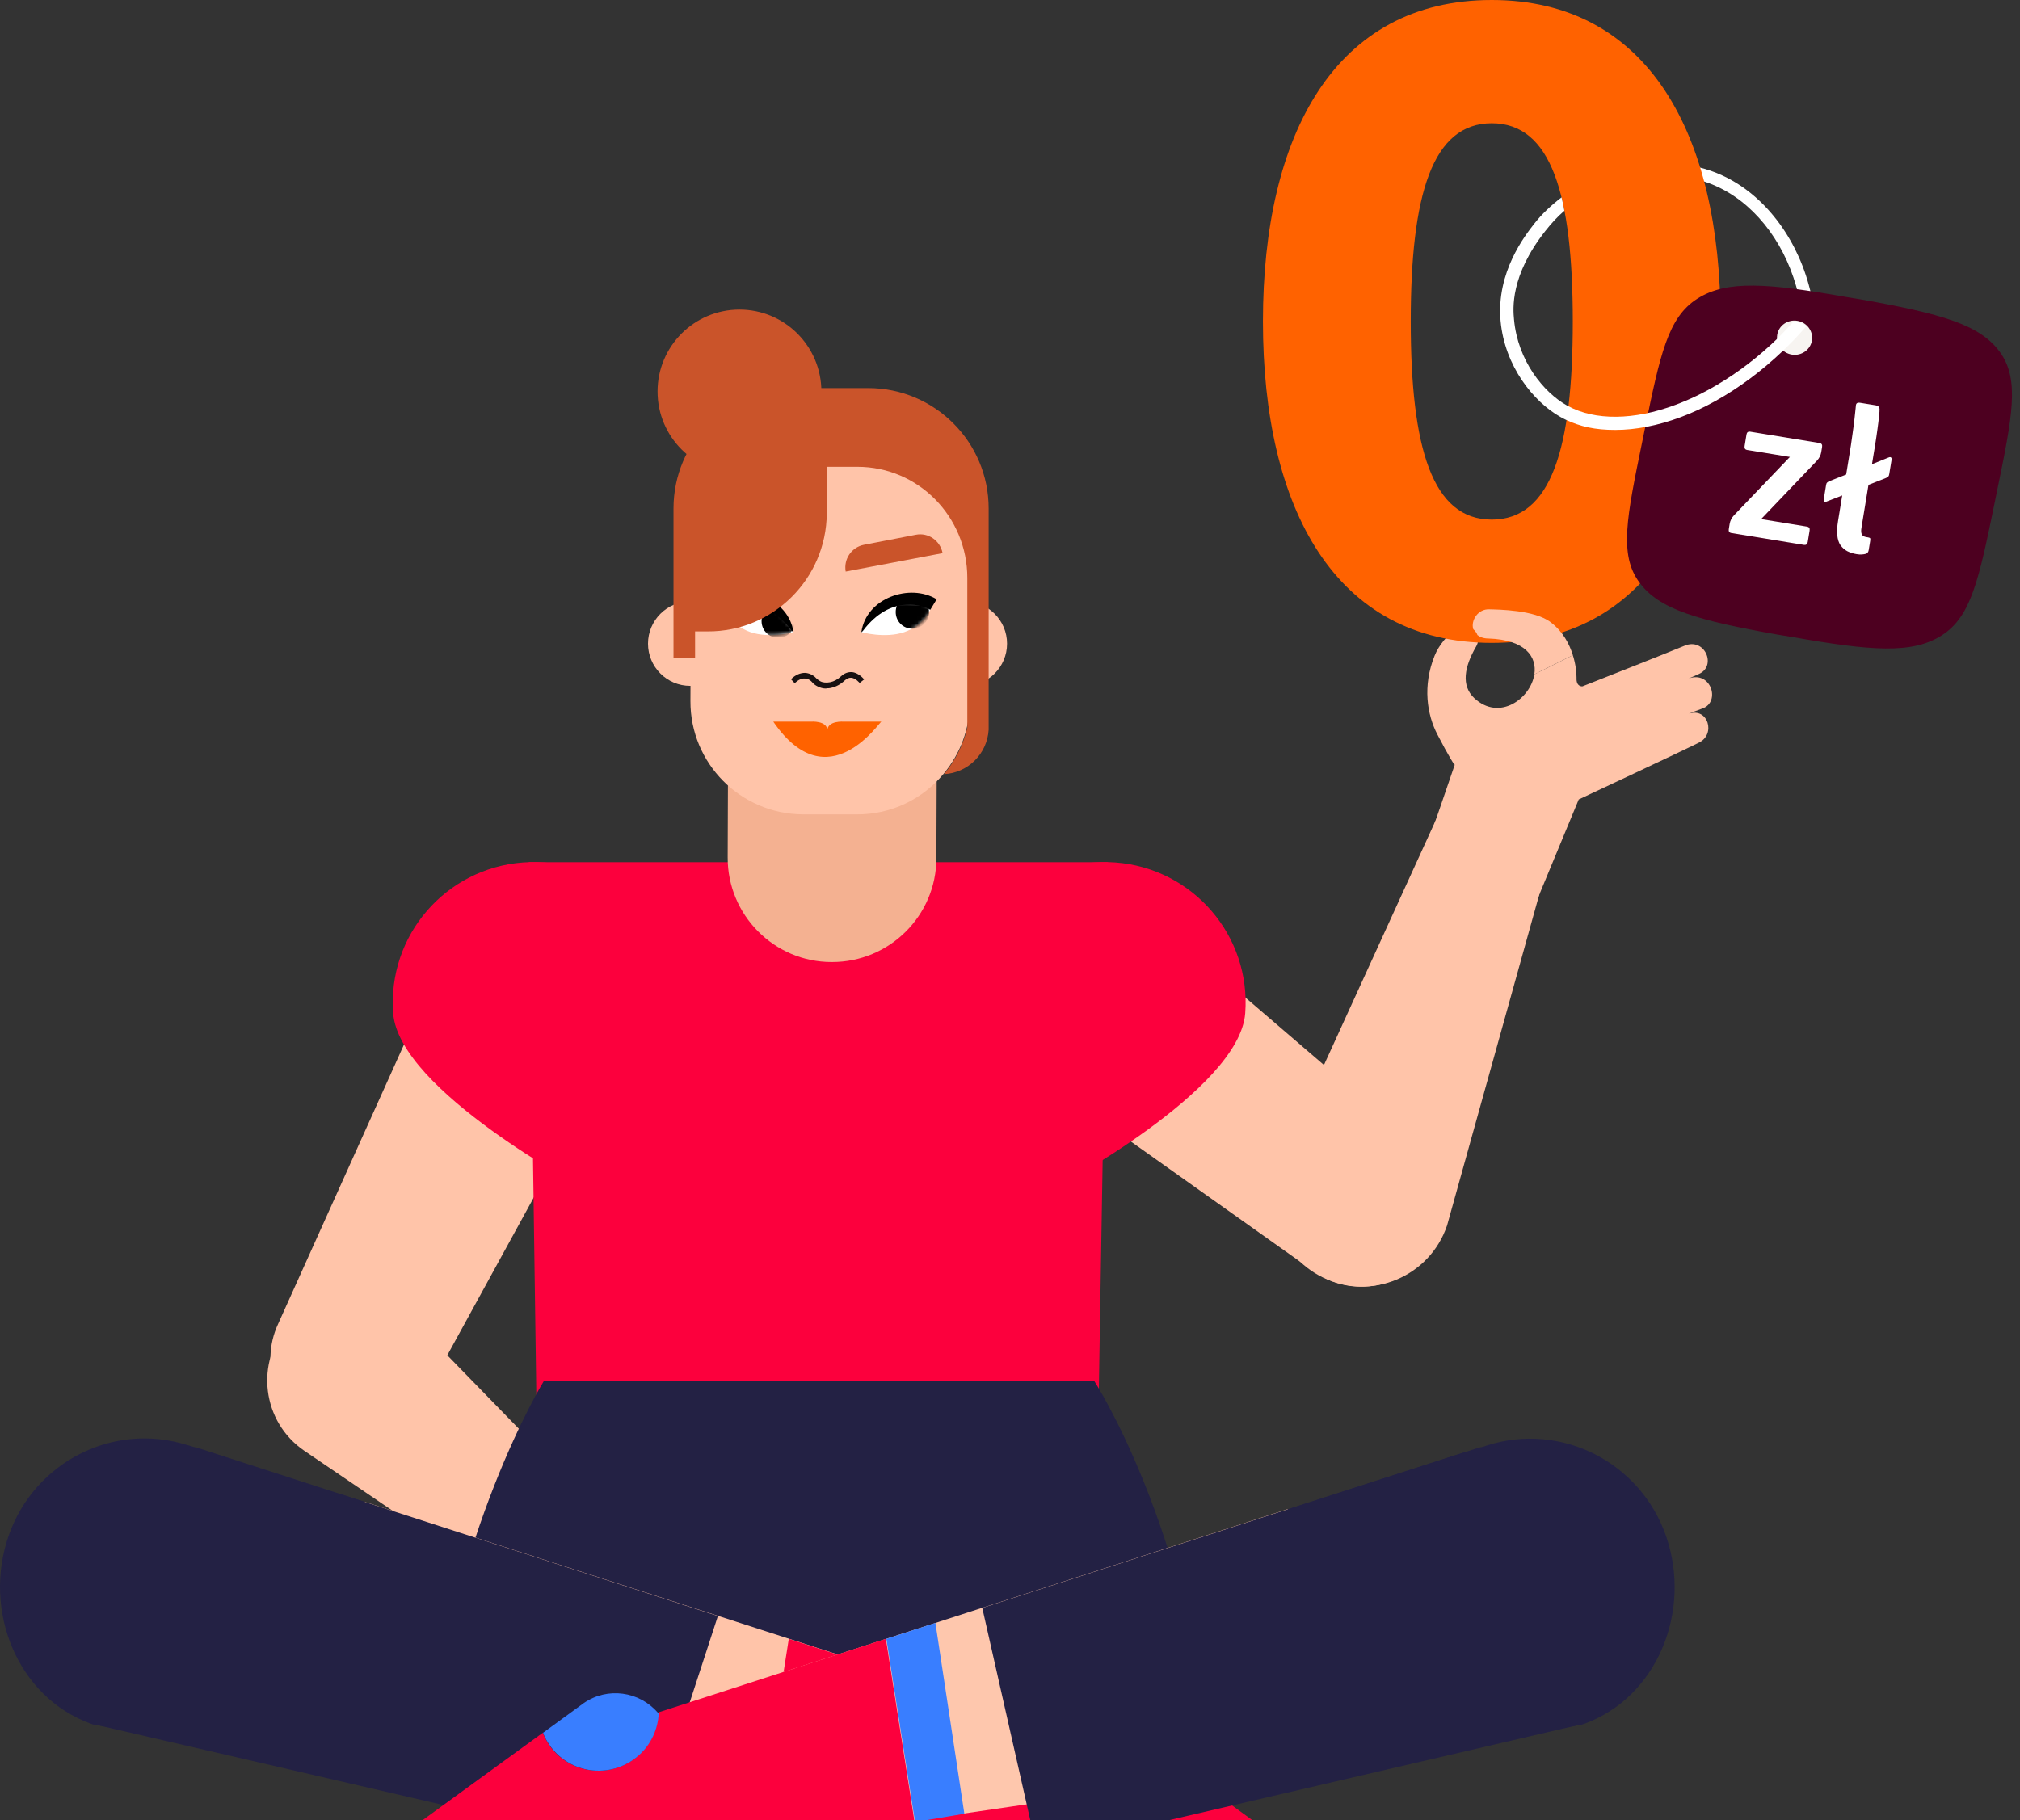
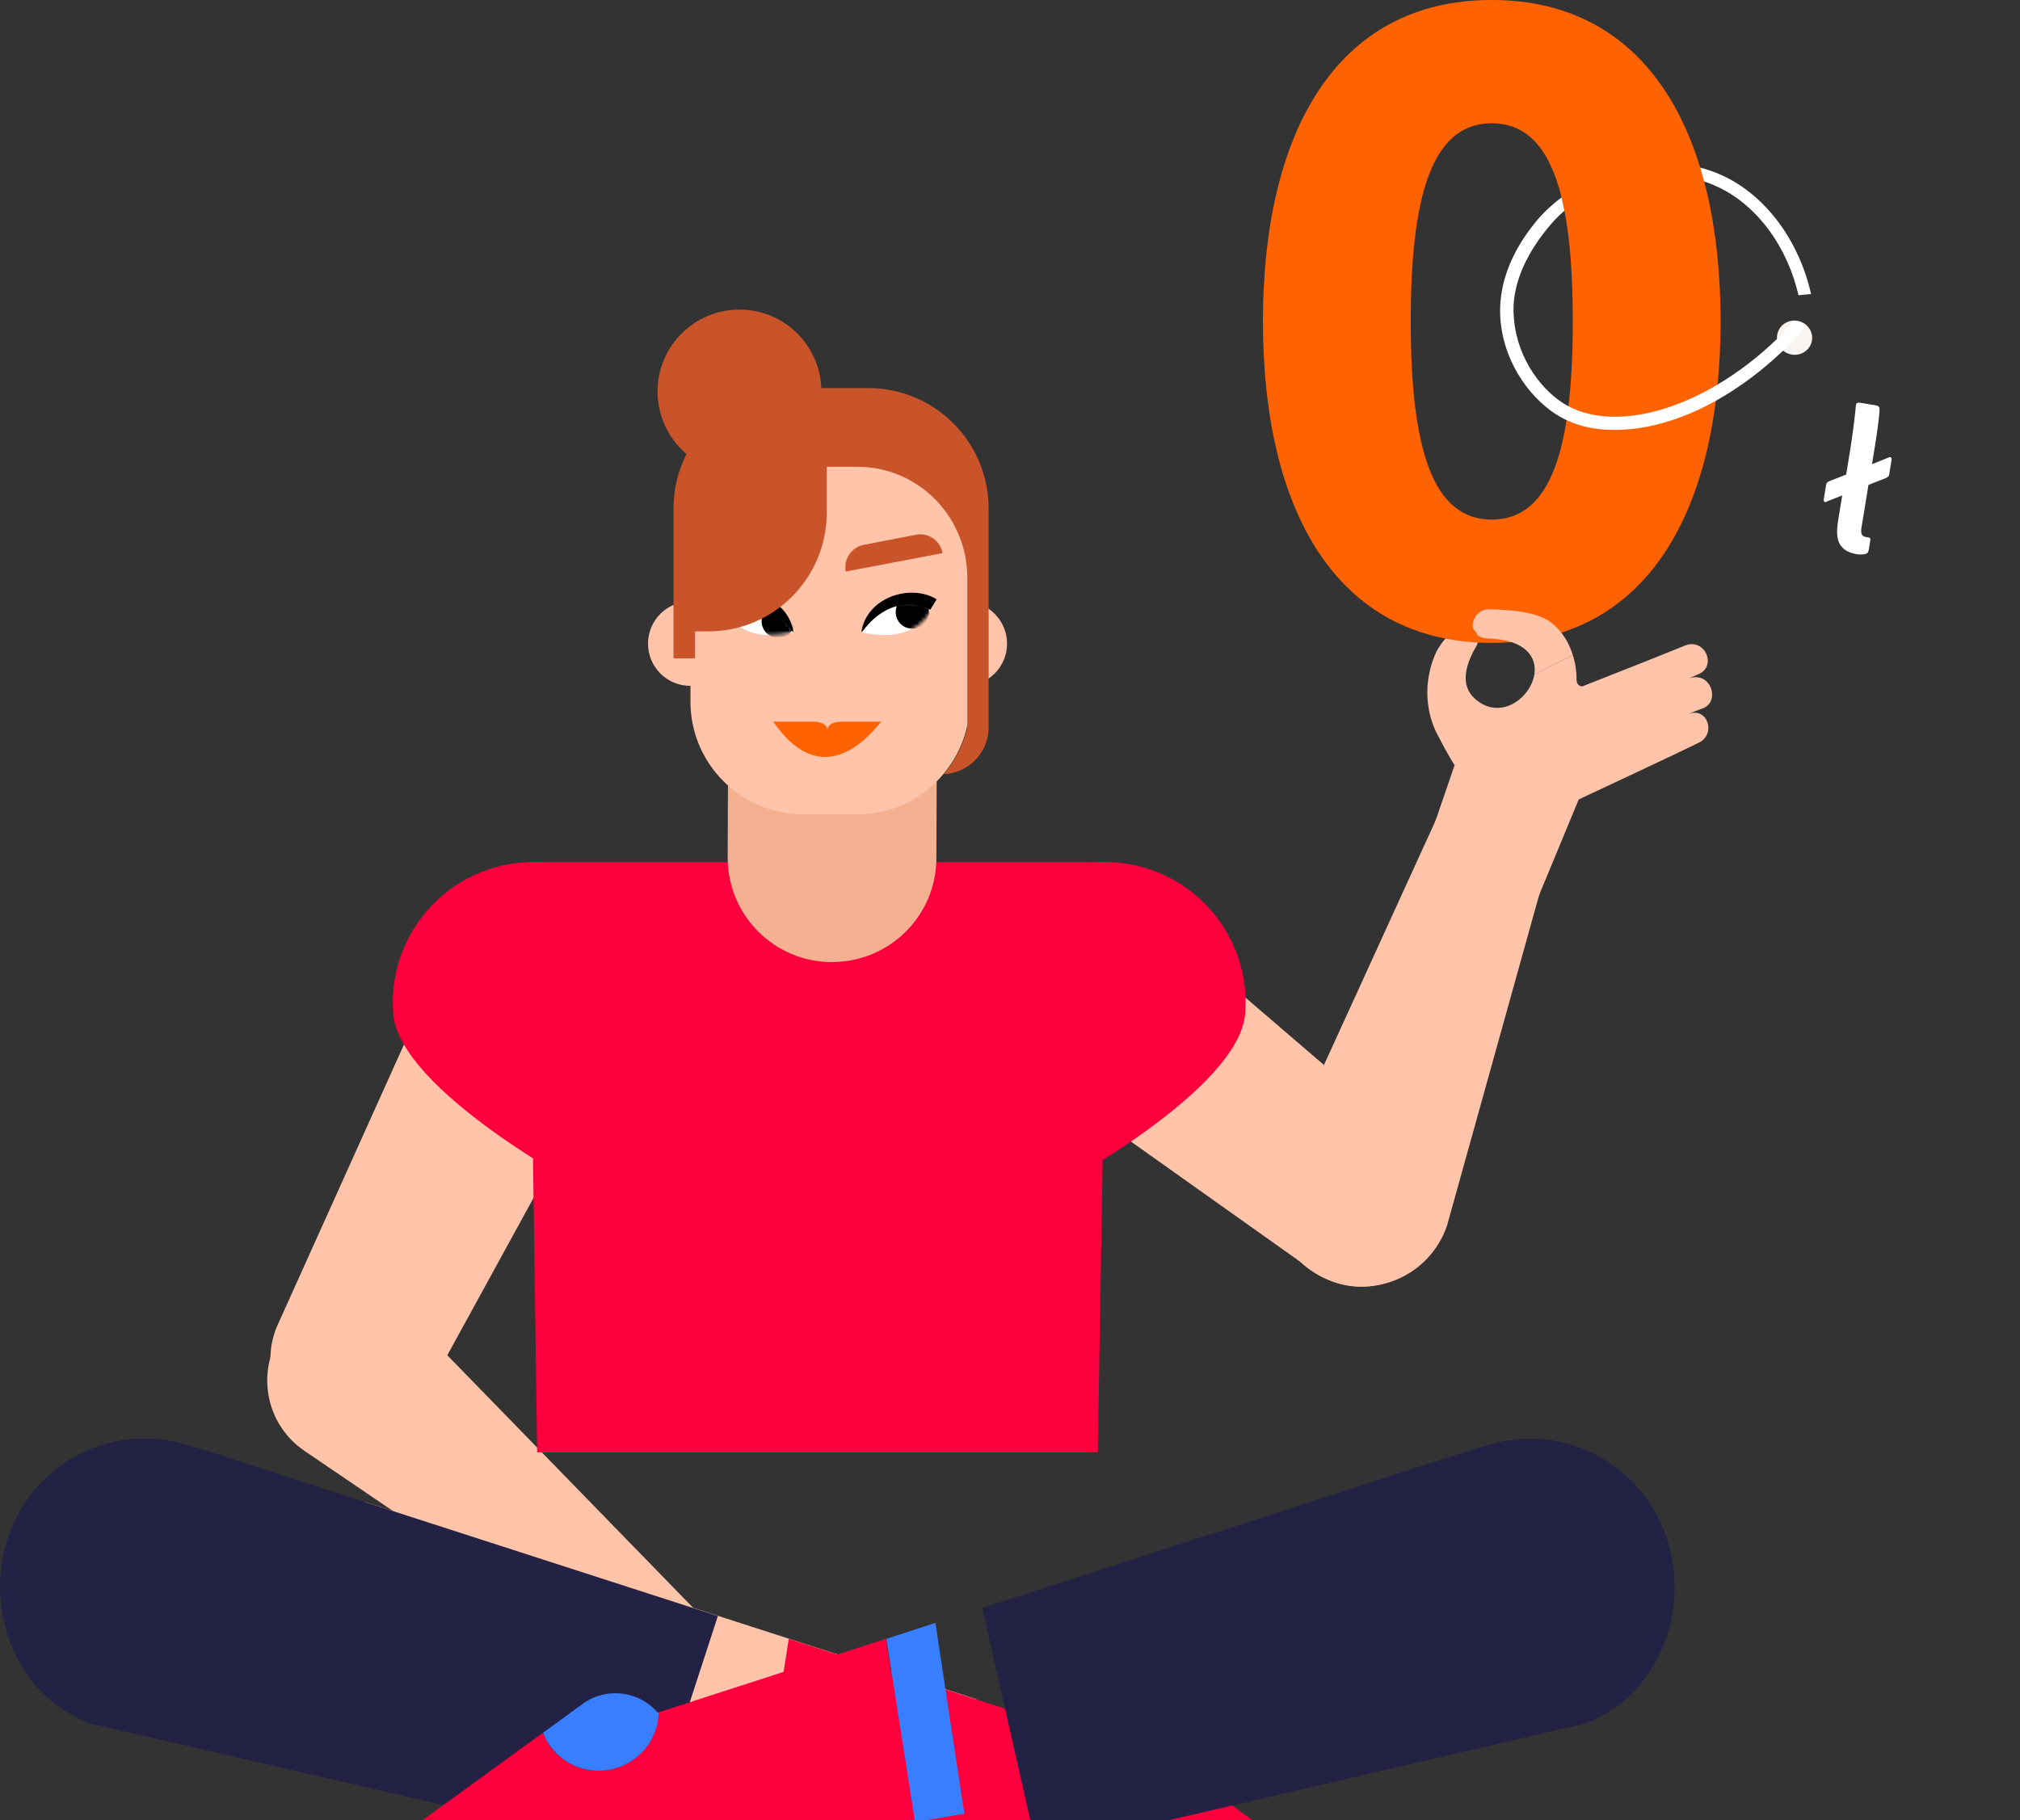
<svg xmlns="http://www.w3.org/2000/svg" width="578" height="521" viewBox="0 0 578 521" fill="none">
  <rect x="0" y="0" width="578" height="521" fill="#333333" stroke="none" />
  <path d="M416.157 218.901C416.157 218.901 414.543 216.514 411.315 210.266C408.297 204.509 407.034 196.295 410.473 187.73C411.666 184.641 414.473 181.341 416.929 179.867C418.613 178.814 420.368 179.165 421.561 180.077C421.771 180.709 422.192 181.271 422.754 181.762C423.105 182.745 423.035 183.869 422.403 184.992C418.964 190.889 418.052 196.225 421.842 199.805C429.07 206.545 437.982 199.875 439.035 192.995L450.053 187.519C450.895 190.187 451.105 192.574 451.105 193.978C450.965 196.646 452.79 196.435 452.79 196.435C452.79 196.435 477.422 186.747 481.913 184.851C487.808 182.254 491.387 190.678 486.054 192.925C484.369 193.697 483.176 194.189 483.176 194.189C489.633 191.872 492.37 200.928 487.177 202.754C483.527 204.088 483.106 204.368 483.176 204.298C488.72 202.333 491.106 210.195 486.054 212.582C481.913 214.689 451.737 228.8 451.737 228.8L439.316 258.778L407.315 244.947L416.298 218.761L416.157 218.901Z" fill="#FFC4A9" />
  <path d="M309.49 316.697L376.018 363.945C385.983 371.036 399.668 369.21 407.528 359.873C415.738 350.044 414.545 335.441 404.791 327.087L329.069 262.077L309.49 316.697Z" fill="#FFC4A9" />
  <path d="M367.251 330.176L417.007 221.218L444.797 240.384L414.059 350.746C409.077 365.419 392.445 372.37 378.55 365.63C365.356 359.241 360.163 343.024 367.251 330.176Z" fill="#FFC4A9" />
  <path d="M125.977 275.907L79.519 379.039C74.186 390.693 79.168 404.453 90.748 410L95.59 397.573C106.608 402.839 114.959 411.123 121.064 400.522L166.609 317.399L125.977 275.978V275.907Z" fill="#FFC4A9" />
  <path d="M118.016 377.633L201.2 463.107L184.105 481.133L87.128 415.257C74.95 406.986 72.875 389.91 82.608 378.898C91.85 368.453 107.968 367.934 118.016 377.633Z" fill="#FFC4A9" />
  <path d="M314.123 415.686L316.93 246.772H151.311L153.697 415.686H314.123Z" fill="#FC003D" />
  <path d="M356.304 290.019C357.989 267.834 341.357 248.527 319.181 246.843C297.005 245.158 277.706 261.796 276.022 283.981C274.337 306.166 301.426 340.286 301.426 340.286C301.426 340.286 354.62 312.133 356.304 290.019Z" fill="#FC003D" />
  <path d="M112.501 290.019C110.817 267.834 127.449 248.527 149.625 246.843C171.801 245.158 191.1 261.796 192.784 283.981C194.468 306.166 167.38 340.286 167.38 340.286C167.38 340.286 114.185 312.133 112.501 290.019Z" fill="#FC003D" />
-   <path d="M313.065 395.186C313.065 395.186 340.363 437.099 346.539 504.777H122.323C128.849 438.573 155.657 395.186 155.657 395.186H313.065Z" fill="#232144" />
  <path d="M208.217 245.368L208.357 206.615L268.078 206.123L267.938 245.579C267.938 262.077 254.464 275.416 237.972 275.346C221.48 275.346 208.147 261.866 208.217 245.368Z" fill="#F4B191" />
  <path d="M197.492 196.295C190.826 196.295 185.422 190.888 185.422 184.219C185.422 177.55 190.826 172.144 197.492 172.144C204.158 172.144 209.562 177.55 209.562 184.219C209.562 190.888 204.158 196.295 197.492 196.295Z" fill="#FFC4A9" />
  <path d="M276.086 196.295C269.419 196.295 264.015 190.888 264.015 184.219C264.015 177.55 269.419 172.144 276.086 172.144C282.752 172.144 288.156 177.55 288.156 184.219C288.156 190.888 282.752 196.295 276.086 196.295Z" fill="#FFC4A9" />
  <path d="M228.577 113.593C229.208 113.172 229.91 112.891 230.612 112.891L231.875 113.523H228.577V113.593Z" fill="#C88304" />
  <path d="M197.841 145.676C197.841 128.406 211.526 114.365 228.509 113.522H245.562C263.387 113.522 277.773 128.125 277.703 145.957V153.61L277.492 200.928C277.492 208.721 274.685 215.882 269.983 221.498C264.018 228.659 255.106 233.152 245.07 233.082H229.702C211.877 232.942 197.49 218.479 197.56 200.647L197.771 145.606H197.841V145.676Z" fill="#FFC4A9" />
  <path d="M203.379 519.099L211.73 464.479L225.766 469.042L217.485 521.486L203.379 519.099Z" fill="#232144" />
  <path d="M279.383 486.383L272.505 529.7C243.592 524.434 92.501 503.232 42.465 495.931L104.431 429.868L279.383 486.313V486.383Z" fill="#FFC4A9" />
  <path d="M217.493 521.486L225.703 469.042L291.109 490.174C296.372 484.066 305.495 482.732 312.302 487.436L367.672 527.734C362.198 529.489 358.268 534.684 358.268 540.722C358.268 546.759 358.759 544.724 359.531 546.479L312.934 537.773L217.422 521.486H217.493Z" fill="#FC003D" />
  <path d="M269.703 158.243C269.001 154.733 265.633 152.346 262.054 153.048L247.176 155.927C243.667 156.629 241.352 159.999 241.983 163.579L269.703 158.314V158.243Z" fill="#CA542A" />
-   <path d="M236.443 196.997C236.864 196.997 237.355 196.997 237.846 196.856C239.18 196.576 240.513 195.873 241.706 194.75C242.338 194.189 242.969 193.908 243.601 193.978C244.934 194.118 245.917 195.452 245.987 195.452L247.25 194.469C247.25 194.399 245.776 192.574 243.811 192.363C242.688 192.293 241.636 192.644 240.653 193.557C239.671 194.469 238.618 195.031 237.566 195.242C236.443 195.452 235.46 195.382 234.688 194.961C234.337 194.75 233.987 194.54 233.636 194.189C233.215 193.697 232.022 192.644 230.337 192.574C229.004 192.574 227.6 193.135 226.337 194.399L227.39 195.522C228.372 194.61 229.355 194.118 230.267 194.189C231.39 194.189 232.162 194.961 232.443 195.312C232.864 195.803 233.355 196.154 233.916 196.435C234.688 196.856 235.53 197.067 236.443 197.067V196.997Z" fill="#181111" />
  <path d="M236.71 209.213C236.71 206.124 241.482 206.545 241.482 206.545H252.219C252.078 205.913 237.06 229.572 221.271 206.545H232.008C232.008 206.545 236.78 206.124 236.78 209.213" fill="#FF6200" />
-   <path d="M199.876 486.383L368.512 431.904L403.25 500.705C338.476 509.972 230.684 525.277 206.684 529.629L199.806 486.313L199.876 486.383Z" fill="#FEC7AD" />
  <path d="M205.414 462.513L183.519 529.7L26.111 493.333L97.411 427.621L205.414 462.513Z" fill="#232144" />
  <path d="M120.99 540.722C120.99 534.684 117.06 529.559 111.586 527.734L155.307 495.931C155.798 497.124 156.359 498.177 157.061 499.301C162.395 507.164 173.132 509.129 180.921 503.794C185.623 500.564 188.22 495.439 188.36 490.104L253.485 469.042L261.695 521.486L166.184 537.773L119.586 546.479C120.358 544.724 120.85 542.828 120.85 540.722H120.99Z" fill="#FC003D" />
  <path d="M180.999 503.794C173.139 509.129 162.472 507.164 157.139 499.301C156.437 498.248 155.805 497.124 155.384 495.931L167.034 487.436C173.841 482.732 182.964 484.066 188.227 490.174H188.508C188.297 495.369 185.771 500.564 181.069 503.724H180.999V503.794Z" fill="#397EFF" />
  <path d="M267.657 464.479L275.938 519.099L261.832 521.486L253.621 469.042L267.657 464.479Z" fill="#397EFF" />
  <path d="M25.972 493.333C4.918 485.681 -4.977 460.969 2.462 439.556C9.831 418.354 32.498 406.911 53.551 413.58C54.253 413.791 55.025 414.001 55.727 414.212H56.007L104.43 429.868L42.463 495.931C33.761 494.667 28.077 493.825 26.673 493.544C26.463 493.544 26.252 493.403 25.972 493.333Z" fill="#232144" />
  <path d="M281.066 460.196L296.786 529.699L453.281 493.333L418.894 415.686L281.066 460.196Z" fill="#232144" />
  <path d="M423.175 414.282H423.456C424.228 414.142 424.93 413.931 425.632 413.65C446.685 406.981 469.352 418.424 476.721 439.626C484.159 461.039 474.264 485.821 453.211 493.404C453.001 493.404 452.79 493.544 452.509 493.614C449.702 494.176 430.193 496.984 403.175 500.775L368.437 431.974L423.105 414.352H423.175V414.282Z" fill="#232144" />
  <path d="M246.468 180.92C246.468 180.92 249.346 174.742 254.89 172.846C260.434 170.951 266.469 173.97 266.469 173.97C266.469 173.97 264.293 179.024 258.749 180.92C253.205 182.815 246.468 180.92 246.468 180.92Z" fill="white" />
  <path d="M246.471 180.92C247.875 171.091 260.366 166.879 268.016 171.512C267.524 172.285 266.682 173.759 266.191 174.531C264.507 173.478 255.735 169.968 247.734 179.516C247.243 180.077 247.173 180.358 246.541 180.92" fill="black" />
  <mask id="mask0_7246_26732" style="mask-type:luminance" maskUnits="userSpaceOnUse" x="246" y="172" width="21" height="10">
    <path d="M266.828 173.969C266.828 173.969 264.653 179.024 259.109 180.92C253.565 182.815 246.828 180.92 246.828 180.92C246.828 180.92 249.705 174.742 255.249 172.846C256.582 172.355 257.916 172.214 259.179 172.214C263.319 172.214 266.828 173.969 266.828 173.969Z" fill="white" />
  </mask>
  <g mask="url(#mask0_7246_26732)">
    <path d="M256.3 175.163C256.3 177.831 258.405 179.937 261.072 179.937C263.738 179.937 265.844 177.831 265.844 175.163C265.844 172.495 263.738 170.389 261.072 170.389C258.405 170.389 256.3 172.495 256.3 175.163Z" fill="black" />
  </g>
  <path d="M227.031 180.92C227.031 180.92 224.154 174.742 218.61 172.846C213.066 170.951 207.031 173.97 207.031 173.97C207.031 173.97 209.206 179.024 214.75 180.92C220.294 182.815 227.031 180.92 227.031 180.92Z" fill="white" />
  <path d="M227.031 180.92C225.628 171.091 213.136 166.879 205.487 171.512C205.978 172.285 206.82 173.759 207.311 174.531C208.996 173.478 217.768 169.968 225.768 179.516C226.259 180.077 226.329 180.358 226.961 180.92" fill="black" />
  <mask id="mask1_7246_26732" style="mask-type:luminance" maskUnits="userSpaceOnUse" x="207" y="172" width="21" height="10">
    <path d="M218.688 172.846C224.232 174.742 227.109 180.92 227.109 180.92C227.109 180.92 220.372 182.815 214.828 180.92C209.284 179.024 207.109 173.969 207.109 173.969C207.109 173.969 210.618 172.214 214.758 172.214C218.899 172.214 217.425 172.355 218.688 172.846Z" fill="white" />
  </mask>
  <g mask="url(#mask1_7246_26732)">
    <path d="M227.461 177.761C227.461 180.428 225.356 182.534 222.689 182.534C220.022 182.534 217.917 180.428 217.917 177.761C217.917 175.093 220.022 172.987 222.689 172.987C225.356 172.987 227.461 175.093 227.461 177.761Z" fill="black" />
  </g>
  <path d="M227.03 111.065H248.434C267.452 111.065 282.891 126.511 282.891 145.536V208.861C282.47 215.742 276.996 221.218 270.118 221.569C273.276 217.777 275.592 213.284 276.785 208.3V165.404C276.785 147.853 262.75 133.601 245.346 133.601H236.574V146.94C236.433 165.685 221.205 180.779 202.538 180.709H198.888V188.432H192.713V145.536C192.713 126.511 208.152 111.065 227.17 111.065H227.03Z" fill="#CA542A" />
  <path d="M211.592 135.497C198.647 135.497 188.153 124.999 188.153 112.048C188.153 99.098 198.647 88.6 211.592 88.6C224.537 88.6 235.031 99.098 235.031 112.048C235.031 124.999 224.537 135.497 211.592 135.497Z" fill="#CA542A" />
  <path d="M422.758 181.833C422.126 181.411 421.775 180.78 421.565 180.148C422.126 180.569 422.547 181.201 422.758 181.833Z" fill="#FFC4A9" />
  <g clip-path="url(#clip0_7246_26732)">
    <path d="M464.632 52.639C474.409 49.263 483.89 49.634 492.296 53.863C503.147 59.279 511.443 70.815 514.628 84.504C515.813 84.355 516.998 84.244 518.22 84.17C514.887 69.294 505.777 56.682 493.926 50.747C486.815 47.185 475.631 44.441 461.336 50.116C462.484 50.895 463.558 51.748 464.632 52.639Z" fill="white" />
    <path d="M426.851 183.994C382.04 183.994 361.375 145.563 361.375 91.997C361.375 38.431 382.04 0 426.851 0C471.662 0 492.327 38.431 492.327 91.997C492.327 145.563 471.662 183.994 426.851 183.994ZM426.851 148.716C443.849 148.716 450.034 128.425 450.034 91.997C450.034 55.569 443.849 35.278 426.851 35.278C409.852 35.278 403.668 55.681 403.668 91.997C403.668 128.314 409.852 148.716 426.851 148.716Z" fill="#FF6200" />
-     <path d="M470.624 122.906C475.013 101.559 477.211 90.867 485.67 85.484C494.13 80.101 505.799 81.031 528.594 85.057L532.614 85.714C555.404 89.777 566.567 92.879 572.258 100.763C577.986 108.653 575.794 119.308 571.405 140.655L570.636 144.438C566.247 165.785 564.05 176.476 555.59 181.86C547.13 187.243 535.461 186.313 512.666 182.287L508.646 181.63C485.856 177.567 474.693 174.465 469.002 166.581C463.274 158.691 465.466 148.036 469.861 126.653L470.629 122.869L470.624 122.906Z" fill="#4D0020" />
    <path d="M512.704 101.48C515.449 101.928 518.028 100.128 518.464 97.459C518.9 94.79 517.028 92.263 514.283 91.815C511.538 91.366 508.959 93.166 508.523 95.835C508.087 98.504 509.958 101.031 512.704 101.48Z" fill="#F7F4F1" />
-     <path d="M512.197 130.79L499.953 128.789C499.332 128.687 499.093 128.31 499.201 127.651L499.739 124.356C499.841 123.734 500.187 123.452 500.808 123.554L520.582 126.785C521.239 126.893 521.478 127.27 521.376 127.892L521.125 129.43C520.975 130.345 520.539 131.176 519.859 131.892L503.925 148.57L517.009 150.709C517.667 150.816 517.906 151.193 517.798 151.852L517.26 155.147C517.158 155.77 516.775 156.045 516.154 155.944L495.43 152.557C494.809 152.455 494.571 152.078 494.672 151.456L494.924 149.918C495.073 149.003 495.509 148.172 496.189 147.456L512.16 130.784L512.197 130.79Z" fill="white" />
    <path d="M522.673 143.591C522.35 143.726 522.089 143.721 521.966 143.551C521.838 143.417 521.801 143.185 521.849 142.892L522.507 138.865C522.561 138.536 522.639 138.285 522.773 138.157C522.906 138.028 523.082 137.869 523.405 137.734L528.258 135.821L529.042 131.025C529.467 128.426 529.832 126.193 530.058 124.35C530.32 122.514 530.529 121.007 530.647 119.823C530.766 118.64 530.873 117.755 530.938 117.127C530.997 116.535 531.026 116.126 531.056 115.943C531.146 115.394 531.523 115.155 532.217 115.269L536.749 116.009C537.444 116.123 537.798 116.481 537.812 117.085C537.825 117.463 537.791 118.134 537.666 119.128C537.577 120.129 537.422 121.306 537.231 122.703C537.041 124.101 536.82 125.681 536.539 127.401C536.257 129.122 535.958 130.953 535.647 132.856L540.427 130.931C540.75 130.796 541.011 130.801 541.134 130.971C541.256 131.142 541.299 131.337 541.251 131.63L540.593 135.657C540.539 135.986 540.461 136.237 540.327 136.365C540.194 136.494 539.981 136.647 539.695 136.788L534.641 138.781L532.625 151.119C532.493 151.924 532.544 152.534 532.74 152.942C532.936 153.35 533.381 153.61 534.002 153.712L534.551 153.801C534.879 153.855 535.087 153.964 535.142 154.086C535.191 154.244 535.192 154.47 535.132 154.836L534.707 157.435C534.611 158.021 534.326 158.388 533.894 158.505C533.578 158.604 533.195 158.654 532.738 158.692C532.281 158.73 531.764 158.683 531.216 158.594C530.229 158.433 529.376 158.143 528.577 157.749C527.815 157.361 527.161 156.766 526.611 155.999C525.645 154.564 525.419 152.271 525.934 149.123L527.13 141.801L522.52 143.604L522.673 143.591Z" fill="white" />
    <path d="M516.846 93.37C514.698 95.892 512.402 98.266 510.032 100.529C504.069 106.205 497.514 111.064 490.848 114.774C487.515 116.629 484.182 118.187 480.849 119.411C474.368 121.822 467.998 123.046 462.184 123.046C456.37 123.046 452.185 122.082 448.074 120.153C447.518 119.893 446.963 119.596 446.444 119.299C438.816 114.996 430.557 104.832 429.372 91.849C428.113 77.901 436.371 67.403 439.075 63.953C441.149 61.282 443.815 58.797 446.815 56.497C447.111 57.721 447.407 59.019 447.63 60.317C445.556 62.098 443.889 63.953 442.186 66.104C432.075 78.939 432.927 88.399 433.223 91.478C434.297 103.2 441.63 112.288 448.407 116.072C448.481 116.109 448.555 116.146 448.629 116.183C456.37 120.412 467.554 120.301 479.368 115.887C483.367 114.403 487.404 112.474 491.33 110.137C497.366 106.576 503.254 102.087 508.624 96.857C510.143 95.373 511.587 93.815 512.994 92.22C513.217 92.22 513.439 92.183 513.661 92.183C514.846 92.183 515.957 92.591 516.809 93.258L516.846 93.37Z" fill="white" />
  </g>
  <path d="M425.914 182.745C424.51 182.745 423.458 182.324 422.756 181.762C422.545 181.13 422.054 180.498 421.563 180.077C420.791 177.62 422.896 174.25 426.124 174.39C428.651 174.461 439.177 174.531 443.739 178.111C447.177 180.709 449.072 184.289 450.055 187.519L439.037 192.995C439.809 188.081 436.581 183.096 425.914 182.745Z" fill="#FFC4A9" />
  <defs>
    <clipPath id="clip0_7246_26732">
      <rect width="217" height="193" fill="white" transform="translate(361.008)" />
    </clipPath>
  </defs>
</svg>